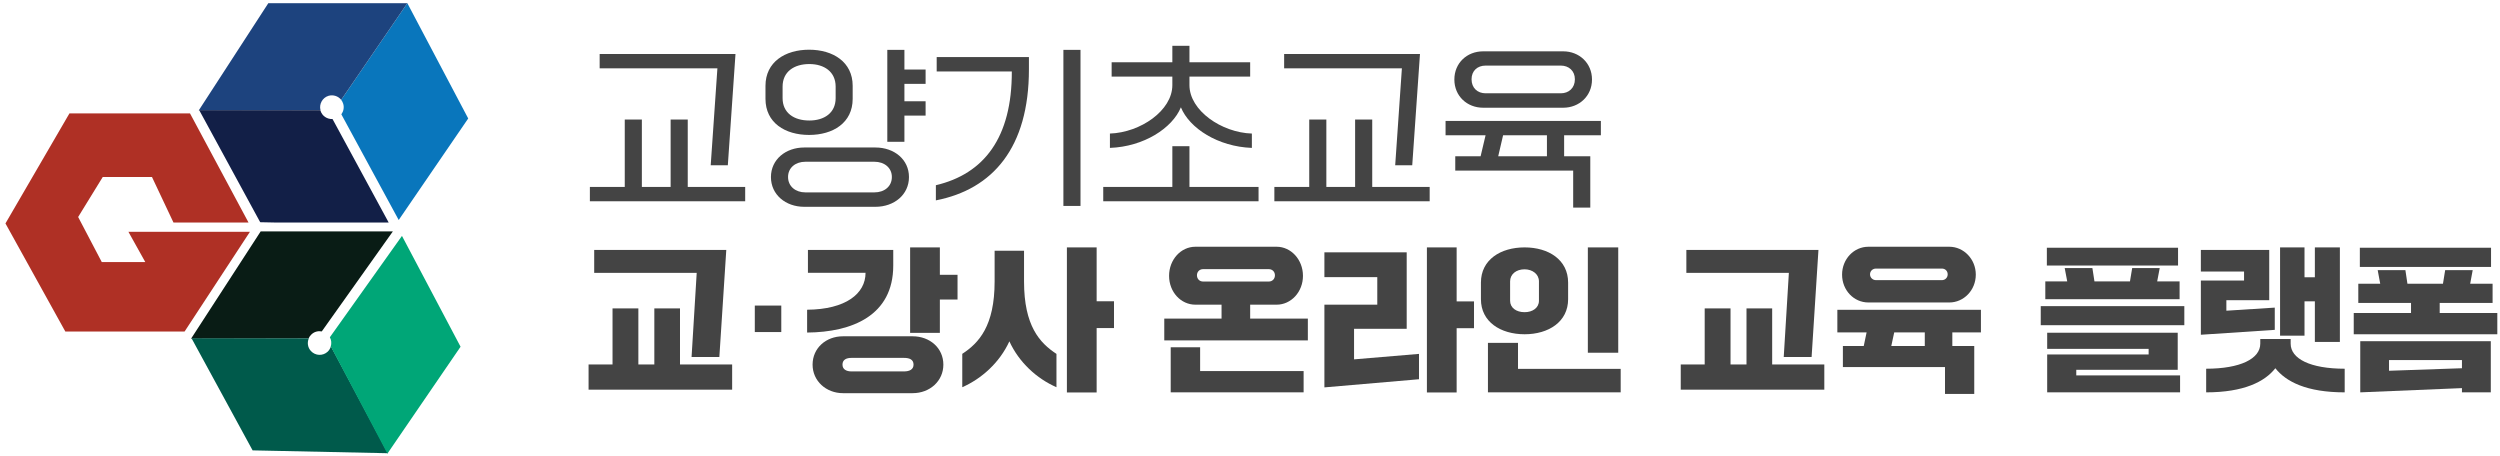
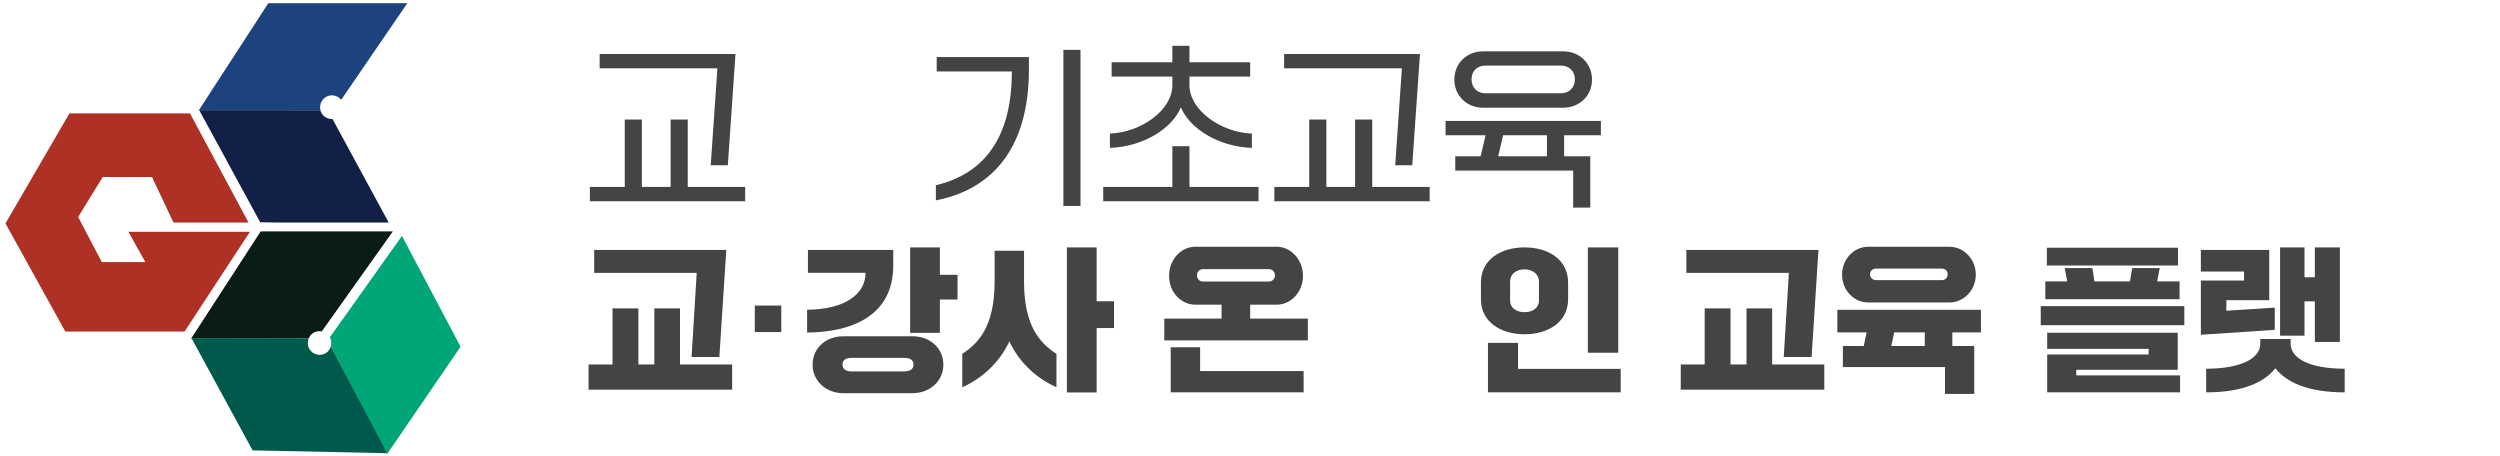
<svg xmlns="http://www.w3.org/2000/svg" width="307" height="56" viewBox="0 0 307 56" fill="none">
  <path d="M8.525 13.929L0.67 27.438L8.025 40.716H22.664L30.689 28.468H17.941H15.77L17.841 32.181H12.498L9.596 26.647L12.618 21.734H18.662L21.303 27.328H30.519L23.335 13.929H8.525Z" fill="#AF3025" />
-   <path d="M42.147 12.748C42.287 13.208 42.177 13.679 41.917 14.039L48.961 27.017L57.497 14.549L50.022 0.39L41.897 12.258C42.007 12.408 42.097 12.568 42.147 12.748Z" fill="#0976BC" />
  <path d="M38.255 41.057C38.605 40.726 39.075 40.616 39.515 40.696L48.241 28.418H32.01L23.465 41.587L37.904 41.557C37.984 41.357 38.104 41.197 38.255 41.057Z" fill="#091C15" />
  <path d="M40.336 11.767C40.926 11.597 41.537 11.807 41.897 12.258L50.022 0.39H32.951L24.405 13.559L39.355 13.519C39.165 12.778 39.595 11.998 40.336 11.767Z" fill="#1D437E" />
  <path d="M40.836 14.619C40.176 14.649 39.555 14.249 39.355 13.589C39.345 13.569 39.345 13.549 39.345 13.529H24.466L31.951 27.288L33.872 27.328H47.731L40.836 14.619Z" fill="#121F47" />
  <path d="M40.236 43.188C39.645 43.738 38.725 43.698 38.184 43.108C37.774 42.668 37.704 42.057 37.924 41.547H23.525L31.02 55.306L47.641 55.656L40.636 42.528C40.556 42.778 40.436 42.998 40.236 43.188Z" fill="#005A4B" />
  <path d="M49.362 28.969L40.506 41.417C40.706 41.767 40.726 42.167 40.616 42.547L47.571 55.706L56.557 42.578L49.362 28.969Z" fill="#00A677" />
  <path d="M49.232 28.729L49.212 28.678L49.202 28.698L49.232 28.729Z" fill="#00A677" />
  <path d="M72.437 24.716V22.955H76.72V14.679H78.821V22.955H82.353V14.679H84.455V22.955H91.509V24.716H72.437ZM87.276 20.283L88.097 8.395H73.638V6.634H90.318L89.378 20.293H87.276V20.283Z" fill="#444444" />
-   <path d="M94.001 12.138V10.537C94.001 7.615 96.412 6.104 99.355 6.104C102.296 6.104 104.708 7.615 104.708 10.537V12.138C104.708 15.08 102.296 16.571 99.355 16.571C96.412 16.571 94.001 15.08 94.001 12.138ZM98.764 25.396C96.473 25.396 94.671 23.905 94.671 21.744C94.671 19.583 96.483 18.112 98.764 18.112H107.5C109.811 18.112 111.622 19.583 111.622 21.744C111.622 23.905 109.811 25.396 107.5 25.396H98.764ZM102.617 12.048V10.637C102.617 8.806 101.206 7.865 99.385 7.865C97.513 7.865 96.102 8.806 96.102 10.637V12.048C96.102 13.879 97.513 14.799 99.385 14.799C101.206 14.799 102.617 13.879 102.617 12.048ZM107.38 23.625C108.601 23.625 109.521 22.895 109.521 21.734C109.521 20.603 108.601 19.863 107.38 19.863H98.894C97.693 19.863 96.773 20.593 96.773 21.734C96.773 22.885 97.693 23.625 98.894 23.625H107.38ZM108.961 17.431V6.124H111.062V8.535H113.664V10.296H111.062V12.438H113.664V14.199H111.062V17.411H108.961V17.431Z" fill="#444444" />
  <path d="M114.925 22.745C120.828 21.354 124.271 16.921 124.251 8.776H115.025V7.004H126.352V8.515C126.352 18.122 121.919 23.245 114.925 24.606V22.745ZM130.585 25.286V6.124H132.686V25.286H130.585Z" fill="#444444" />
  <path d="M135.478 24.716V22.955H143.964V17.951H146.065V22.955H154.55V24.716H135.478ZM136.299 16.401C140.061 16.27 143.964 13.569 143.964 10.457V9.406H136.509V7.645H143.964V5.623H146.065V7.645H153.52V9.406H146.065V10.457C146.065 13.569 149.998 16.28 153.73 16.401V18.162C149.567 18.012 146.065 15.75 145.014 13.178C143.964 15.74 140.451 18.012 136.299 18.162V16.401V16.401Z" fill="#444444" />
  <path d="M156.492 24.716V22.955H160.774V14.679H162.876V22.955H166.408V14.679H168.51V22.955H175.564V24.716H156.492ZM171.331 20.283L172.152 8.395H157.692V6.634H174.373L173.423 20.293H171.331V20.283Z" fill="#444444" />
  <path d="M196.588 16.611H192.075V19.192H195.287V25.497H193.186V20.953H178.706V19.192H181.818L182.429 16.611H177.515V14.85H196.588V16.611V16.611ZM182.128 13.229C180.157 13.229 178.596 11.797 178.596 9.766C178.596 7.735 180.147 6.304 182.128 6.304H191.965C193.916 6.304 195.497 7.735 195.497 9.766C195.497 11.797 193.916 13.229 191.965 13.229H182.128ZM182.429 8.055C181.438 8.055 180.707 8.686 180.707 9.736C180.707 10.807 181.448 11.457 182.429 11.457H191.675C192.645 11.457 193.396 10.807 193.396 9.736C193.396 8.686 192.635 8.055 191.675 8.055H182.429ZM183.98 19.192H189.964V16.611H184.58L183.98 19.192Z" fill="#444444" />
  <path d="M72.277 47.851V44.759H75.219V37.874H78.391V44.759H80.352V37.874H83.504V44.759H89.908V47.851H72.277ZM84.925 43.838L85.555 33.512H72.967V30.69H89.188L88.337 43.838H84.925V43.838Z" fill="#444444" />
  <path d="M92.69 40.776V37.524H95.942V40.776H92.69Z" fill="#444444" />
  <path d="M99.114 38.035C103.877 37.995 106.289 36.053 106.289 33.502H99.214V30.69H109.691V32.611C109.691 38.765 104.618 40.796 99.114 40.837V38.035ZM103.517 41.297H112.073C114.184 41.297 115.845 42.738 115.845 44.779C115.845 46.78 114.194 48.281 112.073 48.281H103.517C101.446 48.281 99.785 46.78 99.785 44.779C99.785 42.738 101.436 41.297 103.517 41.297ZM111.012 45.61C111.702 45.61 112.183 45.359 112.183 44.779C112.183 44.159 111.702 43.949 111.012 43.949H104.558C103.947 43.949 103.457 44.159 103.457 44.779C103.457 45.359 103.937 45.61 104.558 45.61H111.012ZM111.763 40.877V30.38H115.415V33.742H117.586V36.784H115.415V40.877H111.763V40.877Z" fill="#444444" />
  <path d="M118.157 43.458C120.218 42.117 122.139 40.016 122.139 34.572V30.79H125.752V34.572C125.752 40.016 127.673 42.107 129.734 43.458V47.551C127.313 46.49 125.141 44.509 123.951 41.917C122.76 44.509 120.568 46.49 118.167 47.551V43.458H118.157ZM131.015 48.181V30.38H134.668V36.994H136.799V40.286H134.668V48.191H131.015V48.181Z" fill="#444444" />
  <path d="M153.53 39.125H160.604V41.797H142.973V39.125H150.007V37.414H146.795C145.004 37.414 143.563 35.853 143.563 33.872C143.563 31.891 145.004 30.3 146.795 30.3H156.772C158.543 30.3 160.004 31.891 160.004 33.872C160.004 35.853 158.543 37.414 156.772 37.414H153.52V39.125H153.53ZM147.376 42.648V45.569H160.084V48.181H143.763V42.648H147.376ZM147.736 34.572H155.811C156.252 34.572 156.562 34.242 156.562 33.802C156.562 33.382 156.252 33.051 155.811 33.051H147.736C147.296 33.051 146.986 33.382 146.986 33.802C146.986 34.242 147.296 34.572 147.736 34.572Z" fill="#444444" />
-   <path d="M162.636 47.571V37.414H169.13V34.032H162.636V30.99H172.742V40.376H166.278V44.129L174.253 43.458V46.57L162.636 47.571ZM175.224 48.181V30.38H178.876V37.014H181.008V40.306H178.876V48.191H175.224V48.181Z" fill="#444444" />
  <path d="M181.858 36.744V34.703C181.858 31.901 184.26 30.38 187.222 30.38C190.164 30.38 192.565 31.901 192.565 34.703V36.744C192.565 39.516 190.164 41.047 187.222 41.047C184.26 41.047 181.858 39.516 181.858 36.744ZM182.719 48.181V42.107H186.411V45.299H199.02V48.181H182.719ZM188.983 36.934V34.552C188.983 33.672 188.193 33.071 187.212 33.071C186.191 33.071 185.441 33.672 185.441 34.552V36.934C185.441 37.794 186.191 38.335 187.212 38.335C188.193 38.345 188.983 37.804 188.983 36.934ZM194.987 43.318V30.38H198.719V43.318H194.987V43.318Z" fill="#444444" />
  <path d="M206.395 47.851V44.759H209.336V37.874H212.509V44.759H214.47V37.874H217.622V44.759H224.026V47.851H206.395ZM219.043 43.838L219.673 33.512H207.085V30.69H223.306L222.465 43.838H219.043V43.838Z" fill="#444444" />
  <path d="M243.248 40.816H239.746V42.487H242.438V48.371H238.846V45.079H226.307V42.487H228.869L229.219 40.816H225.627V38.045H243.258V40.816H243.248ZM229.439 37.144C227.648 37.144 226.207 35.643 226.207 33.722C226.207 31.821 227.648 30.3 229.439 30.3H239.376C241.147 30.3 242.628 31.821 242.628 33.722C242.628 35.643 241.147 37.144 239.376 37.144H229.439ZM230.37 32.981C229.97 32.981 229.64 33.272 229.64 33.692C229.64 34.092 229.97 34.402 230.37 34.402H238.465C238.866 34.402 239.176 34.092 239.176 33.692C239.176 33.272 238.866 32.981 238.465 32.981H230.37ZM232.251 42.487H236.364V40.816H232.611L232.251 42.487Z" fill="#444444" />
  <path d="M250.603 39.936V37.594H268.235V39.936H250.603ZM251.164 36.744V34.552H253.855L253.545 32.921H256.947L257.198 34.552H261.56L261.831 32.921H265.213L264.903 34.552H267.654V36.744H251.164ZM251.354 32.611V30.42H267.464V32.611H251.354ZM251.394 48.181V43.528H263.852V42.838H251.394V40.856H267.424V45.41H254.966V46.1H267.714V48.181H251.394V48.181Z" fill="#444444" />
  <path d="M270.266 41.107V34.452H275.57V33.342H270.266V30.69H278.662V36.864H273.398V38.155L279.342 37.775V40.506L270.266 41.107ZM270.907 45.279C275.119 45.279 277.561 44.049 277.561 42.207V41.627H281.293V42.207C281.293 44.049 283.695 45.279 287.928 45.279V48.181C283.235 48.181 280.723 46.87 279.412 45.219C278.121 46.87 275.55 48.181 270.917 48.181V45.279H270.907ZM279.992 41.227V30.38H282.994V34.052H284.265V30.38H287.337V41.987H284.265V37.004H282.994V41.217H279.992V41.227Z" fill="#444444" />
-   <path d="M299.595 38.435H306.67V41.047H289.039V38.435H296.073V37.204H289.599V34.843H292.291L291.98 33.172H295.383L295.633 34.843H299.996L300.266 33.172H303.648L303.338 34.843H306.09V37.204H299.595V38.435V38.435ZM305.9 30.42V32.781H289.789V30.42H305.9ZM289.839 48.181V41.897H305.87V48.181H302.327V47.661L289.839 48.181ZM293.371 44.219V45.529L302.327 45.219V44.219H293.371Z" fill="#444444" />
</svg>